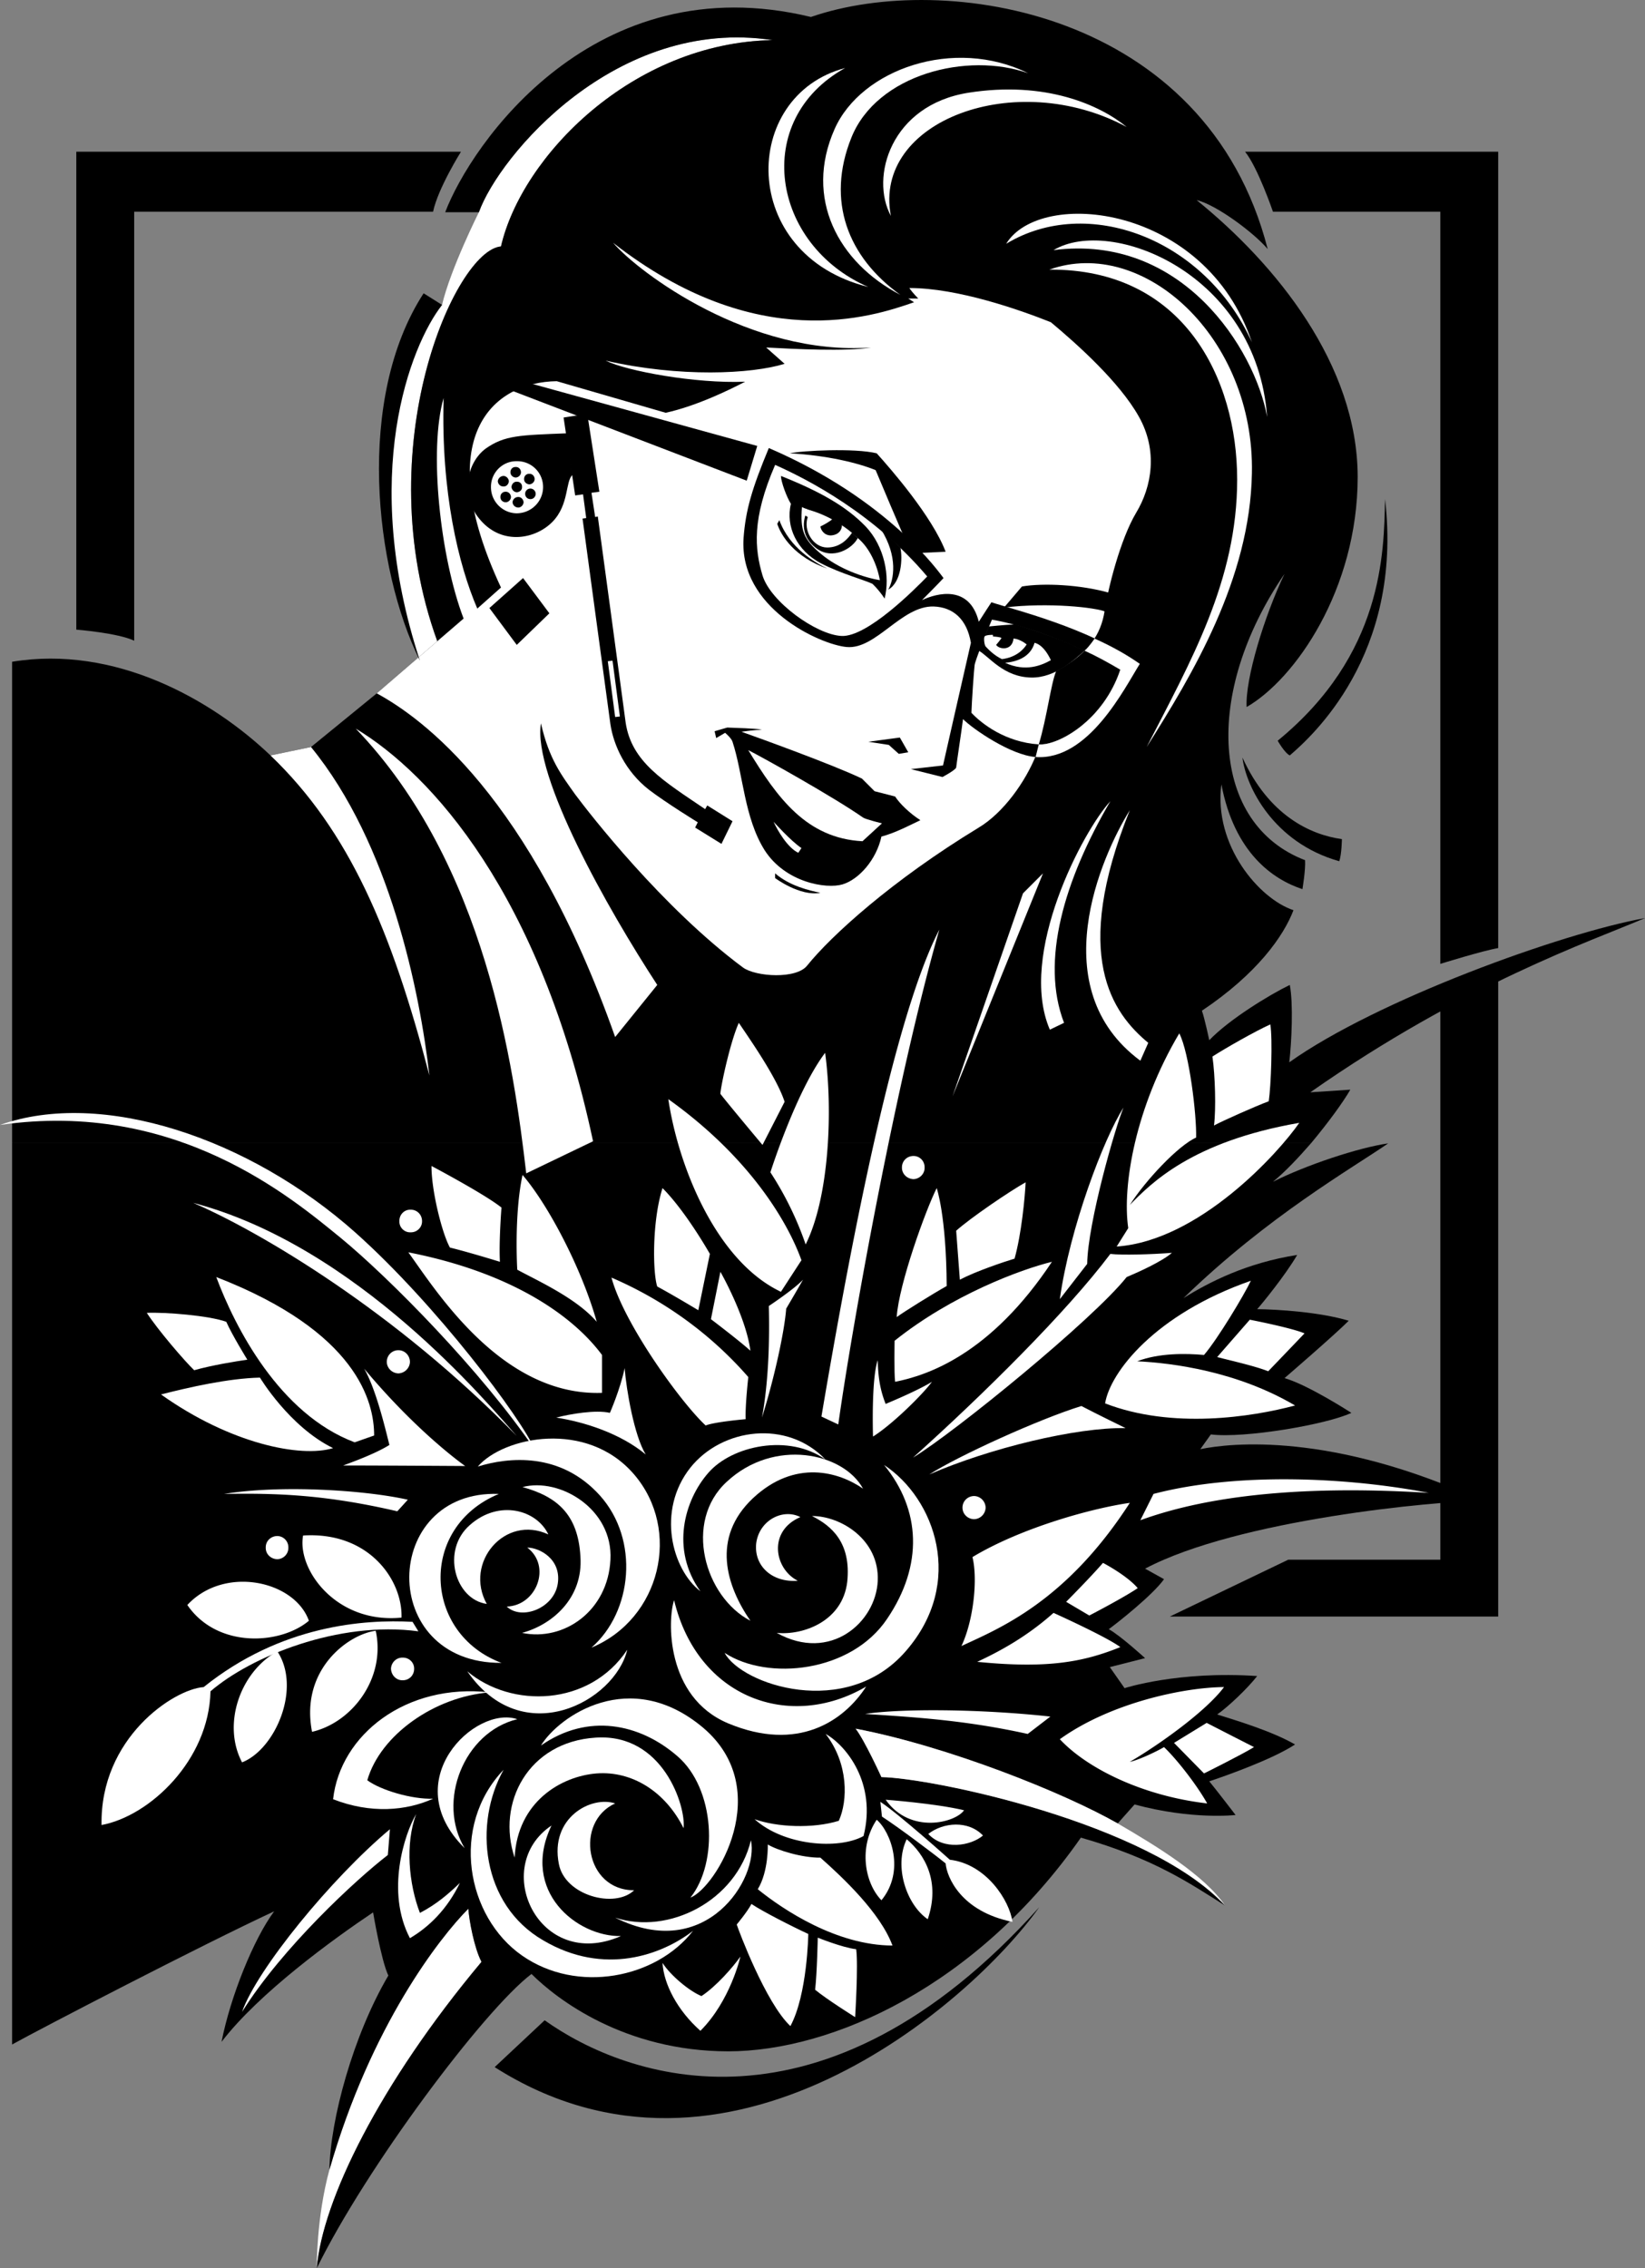
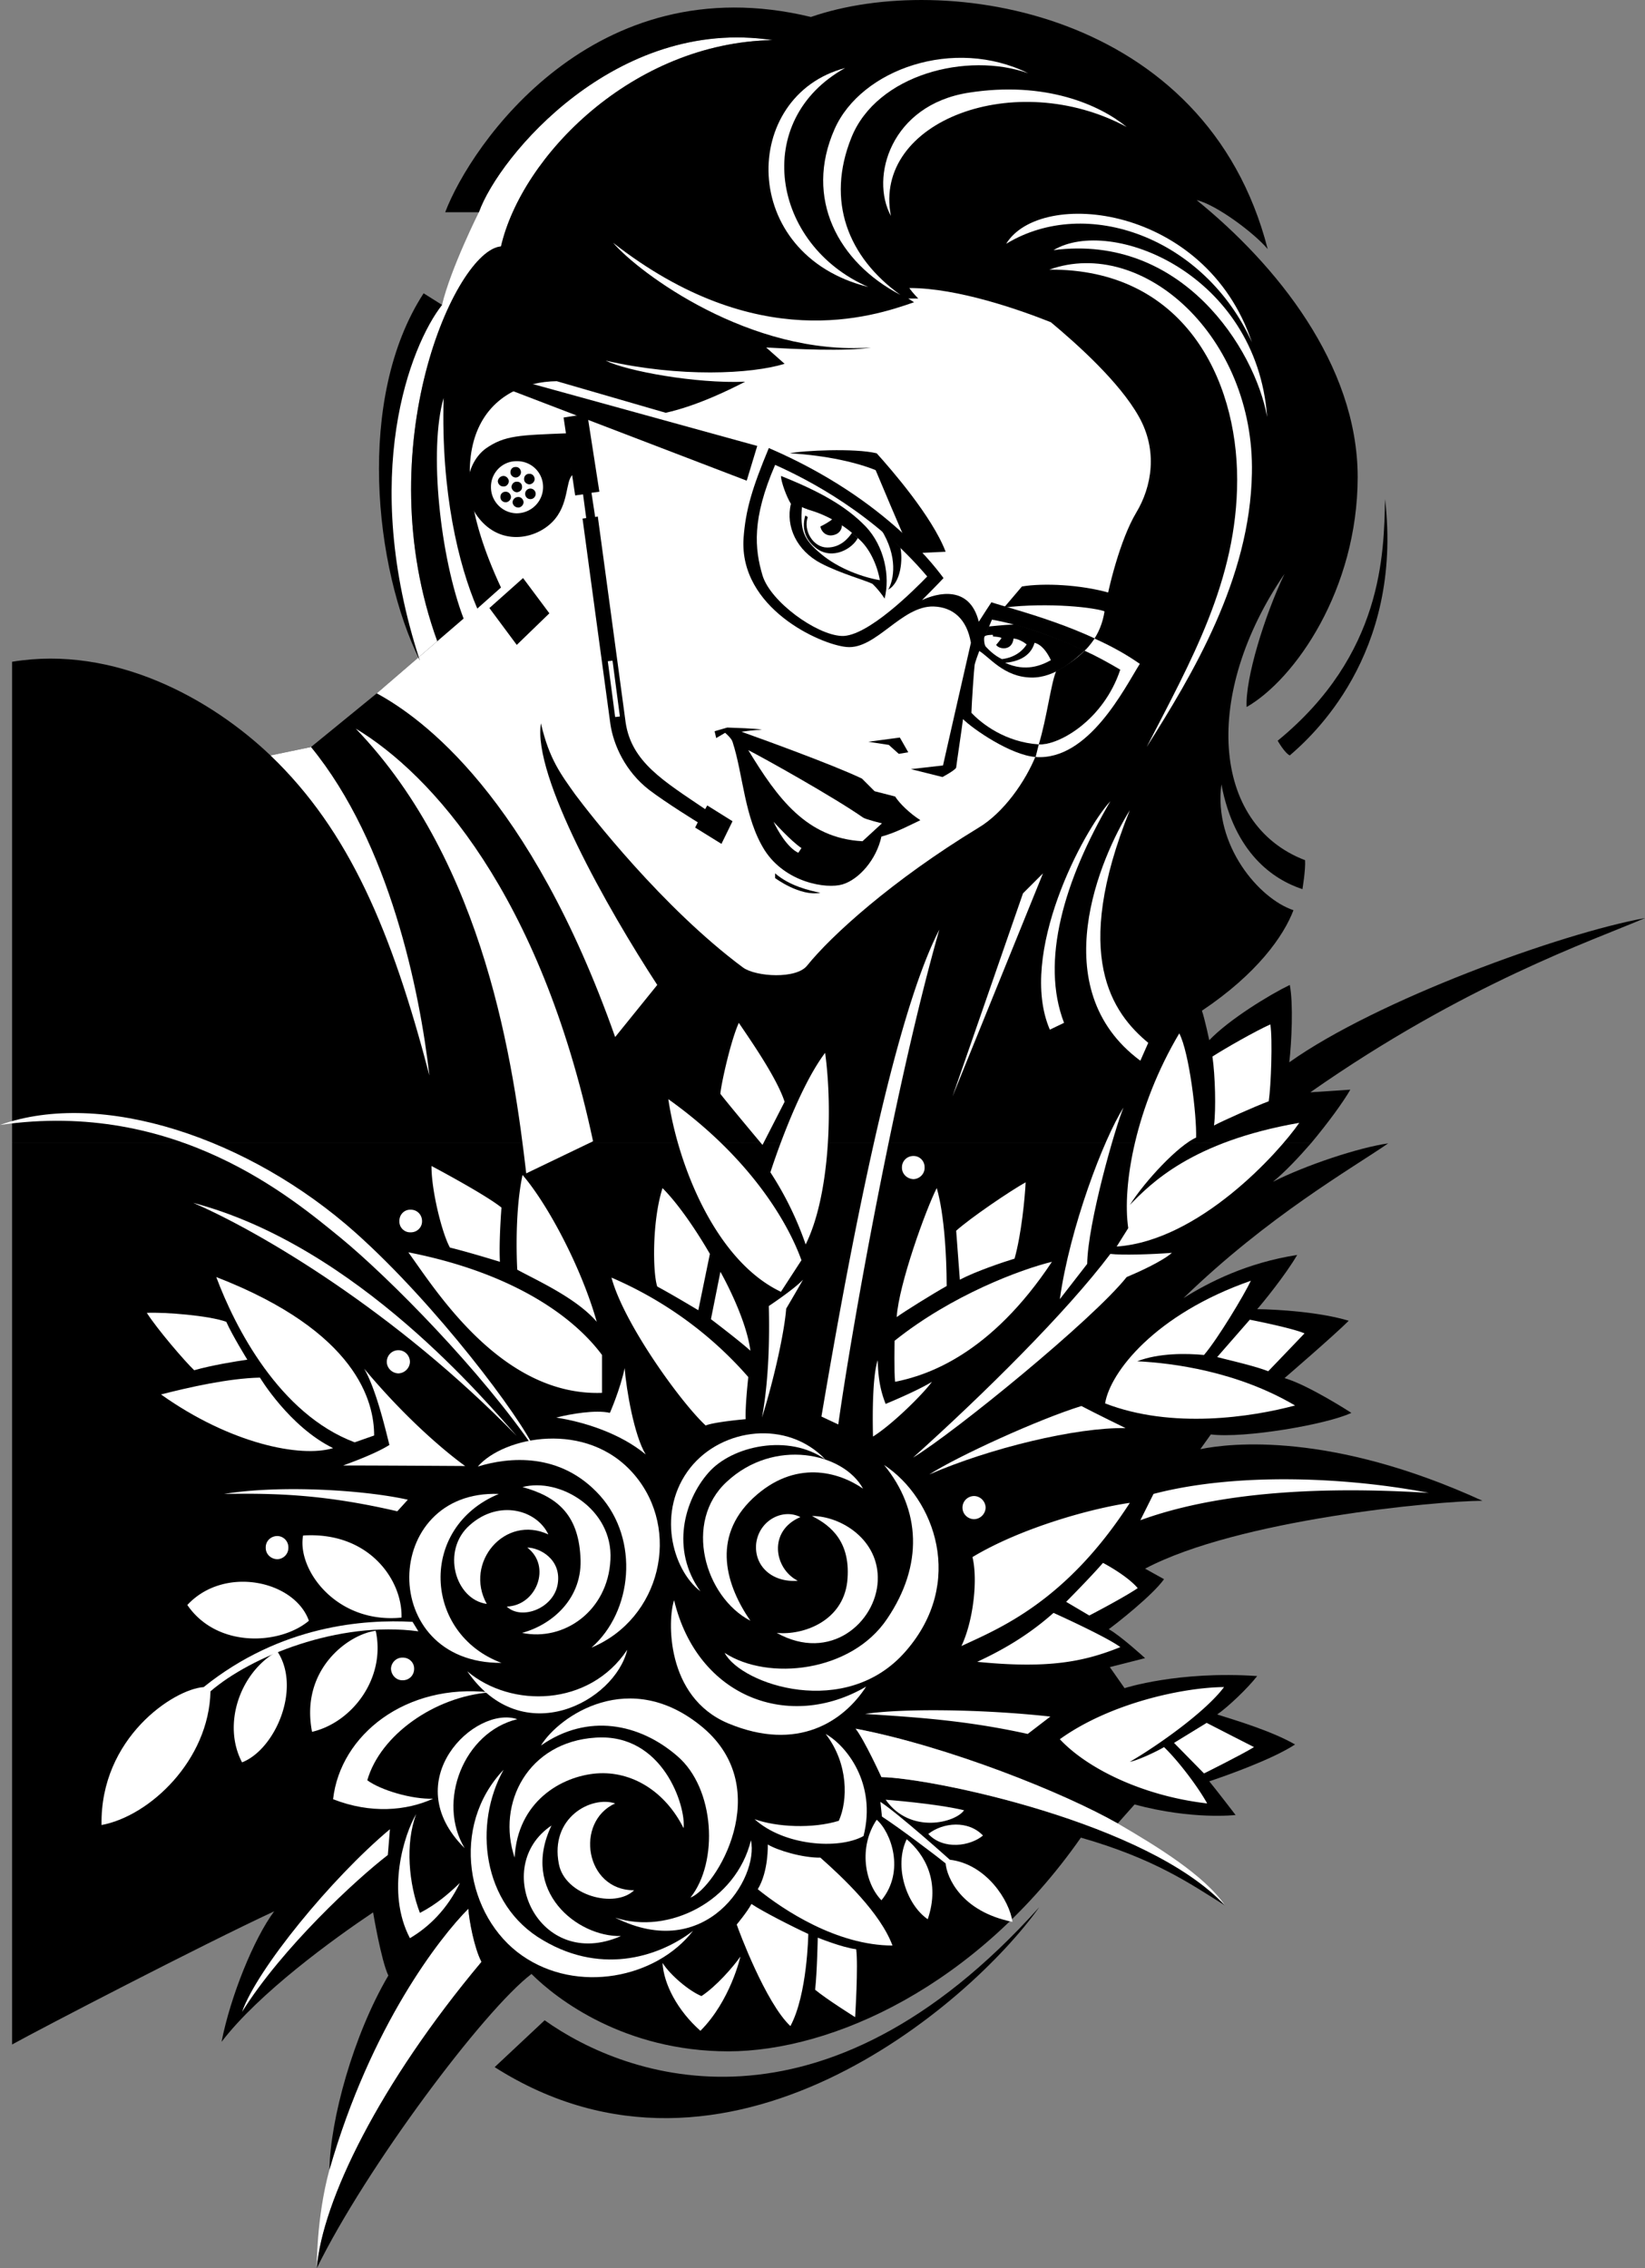
<svg xmlns="http://www.w3.org/2000/svg" width="312.598" height="430.923">
  <rect width="100%" height="100%" fill="#808080" stroke="none" />
  <path fill="#fff" d="M60.2 430.923c1.05-12.824 11.905-35.035 31.3-58.2-1.36-2.554-2.363-7.898-2.5-10.1-5.371 5.378-18.566 22.241-26.402 49.6-2.516 9.216-2.399 18.7-2.399 18.7M91 40.322c3.816-10.665 26.027-37.22 55.797-32.7-26.598.492-47.637 22.035-51.598 39.2-8.734.703-25.433 38.28-12.101 75l-3.301 3.699c-6.524-16.04-10.7-48.434 4.203-67.598 1.633-6.89 7-17.601 7-17.601" />
  <path d="M249.2 217.122c-2.43 2.797-4.993 5.516-7.302 7.399 6.223-3.149 16.243-6.489 21.899-7.297-6.992 4.816-22.856 13.836-38.899 29.398 4.856-3.039 12.036-6.71 21.602-8.199-2.219 3.824-6.727 9.336-7.602 10.3 3.88.04 11.895.54 17.399 2.2-2.664 2.68-12.2 10.899-12.2 10.899 4.528 1.3 12.7 6.601 12.7 6.601-4.668 2.215-20.363 4.887-26.7 4.098l-2 2.8c5.665-1.175 24.868-3.347 53.602 9.801-8.695.047-46.437 3.551-64.101 12.899l3.601 2c-2.137 3.015-8.96 8.386-10.5 9.5 2.188 1.199 6.899 5.5 6.899 5.5l-6.7 1.703 2.801 4s10.207-3.324 25.2-2.3c-1.797 2.315-5.473 5.82-7.602 7.3 3.8 1.195 10.48 3.2 14.8 5.7-4.32 2.843-13.34 6.015-16.3 7 1.125 1.35 5 6.398 5 6.398s-8.219.964-19.2-2l-3.199 3.601c-10.199-5.476-32.246-14.664-49.8-18 1.691 2.168 4.902 9.2 4.902 9.2 9.48.148 50.73 8.667 65.297 24.398-6.719-4.207-13.399-8.883-27.399-12.899-19.734 28.23-47.289 40.586-67 40.602-19.699-.016-32.558-9.867-37.398-14.703-9.023 6.84-31.402 36.734-40.8 55.902 1.05-12.824 11.905-35.035 31.3-58.2-1.36-2.554-2.363-7.898-2.5-10.1-5.371 5.378-18.566 22.241-26.402 49.6.156-9.487 4.496-25.519 11.199-36.901-1.36-2.813-2.899-12-2.899-12-7.476 5.011-21.671 15.28-28.8 24.601 1.699-8.652 6.125-19.59 10-24.8-13.727 6.378-44.29 22.245-49.801 25.3 0 0 .004-95.484 0-171.3h246.902m-246.902-.001c.004-49.984 0-91.398 0-91.398 19.539-3.215 37.89 7.117 49.101 17.797l7.7-1.598 12.5-10.2 11.5-9.901c-13.332-36.72 3.367-74.297 12.101-75 3.961-17.165 25-38.708 51.598-39.2-29.77-4.52-51.98 22.035-55.797 32.7h-6.402c4.875-12.836 28.254-47.07 69.5-37.098 25.386-8.805 75.152-1.29 86.8 44.098-2.46-2.97-9.808-8.48-13.5-9.301C242.445 50.197 257.977 69.236 258 90.622c-.023 21.367-11.883 38.399-21.102 43.7-.3-5.301 3.375-17.325 7.2-25.301-15.516 22.672-14.012 47.554 3.902 54.402.121 1.84-.5 5.5-.5 5.5-5.555-1.824-12.906-6.836-15.402-19.902-1.512 11.566 7.172 21.75 13.699 23.902-1.848 4.863-6.86 12.043-17.399 19.098.52 1.465 1.399 5.601 1.399 5.601 3.797-3.972 11.48-8.648 15.3-10.5.688 3.524.352 10.844-.097 14.7 16.648-11.844 51.719-24.536 67.598-27.399-10.2 4.363-34.25 12.547-63.598 33.098l7.598-.5c-1.305 2.3-4.207 6.277-7.399 10.101H2.297" />
  <path fill="#fff" d="M51.398 143.52c15.028 14.391 23.043 33.43 30.2 60.802-1.813-15.848-7.489-44.07-22.5-62.399l-7.7 1.598" />
-   <path d="M14.5 119.622v-90.8h73.098s-4.387 6.988-5.301 11.402H25.5v81.5c-3.102-1.477-11-2.102-11-2.102m222.098-90.8h48.101v151.3c-2.738.438-11 3-11 3V40.224h-31.8s-2.876-8.414-5.301-11.402M273.7 191.02v105.302h-28.903l-22.5 10.8h62.402V185.423l-11 5.598" />
  <path fill="#fff" d="M71.598 131.724c8.523 4.644 29.062 19.344 45.3 65.297l8-9.899c-9.375-14.347-23.734-39.73-22.101-49.699 1.539 6.797 3.875 9.8 6.5 13.5 2.719 3.649 16.582 21.52 31.902 32.899 2.465 1.765 10.172 2.238 12.2-.399 4.542-5.637 16.066-16.156 32.601-26.2 4.676-2.812 8.848-8.663 10.898-13.8 1.961-5.215 2.68-13.293 3.801-15.902 6.176-3.34 8.512-7.016 9.2-11.399.648-4.3 2.988-13.652 6-18.699 3-4.973 4.167-11.82.5-18.3-3.68-6.548-11.696-13.727-16.7-17.9-5.851-2.339-17.707-6.515-26.902-6.5.676.985 1.703 2 1.703 2h-1.902l1.101.7c-7.992 2.797-29.867 10.059-57.199-11.3 4.953 5.745 26.078 21.527 49 19.898-4.8.793-14.406.293-19.902 0 .988.879 3.5 3.101 3.5 3.101-6.352 1.95-19.88 2.617-34-.601 4.015 1.968 17.043 4.39 26.5 4-2.692 1.39-9.04 4.566-15.098 5.902l-20.703-6c-12.149.152-24.008 10.508-10.598 39.2l-4.5 4c-3.566-8.31-6.906-22.005-6.402-40-2.84 9.812-.668 30.187 3.8 41.898l-5 4.3-11.5 9.903" />
  <path d="m80.5 55.724 3.5 2.2c-6.05 7.804-15.738 32.355-4.203 67.597-8.695-17.54-12.203-49.938.703-69.797" />
  <path fill="#fff" d="M160.598 12.923c-19.856 5.211-20.356 35.438 4.402 41.598-18.414-7.996-22.254-31.711-4.402-41.598" />
  <path fill="#fff" d="M171.098 56.02c-11.82-6.156-18.332-18.347-12.5-31.5 5.039-11.386 22.726-17.573 36.8-10.597-11.57-4.14-28.773.203-33.601 12.2-4.856 12.05-.68 22.738 9.3 29.898" />
  <path fill="#fff" d="M169.297 41.02c-4.008-7.355 0-21.05 14.703-23.398 14.691-2.328 25.043 2.348 30.098 6.5-21.086-11.332-48.305-1.144-44.801 16.899m21.903 5.301c6.488-10.653 37.886-7.48 46.698 18.699-8.98-19.832-31.359-28.016-46.699-18.7" />
  <path fill="#fff" d="M200.2 47.52c10.847-6.507 38.57 4.348 40.597 31.704-2.36-12.992-16.223-34.871-40.598-31.703" />
  <path fill="#fff" d="M199.398 51.224c17.829-6.371 39.04 12.836 38.5 38.7-.351 20.058-11.32 38.265-20 52 8.348-16.243 17.2-31.606 17.2-50.802 0-19.215-10.188-40.09-35.7-39.898" />
-   <path d="M242.797 140.724s1.316 2.328 2.3 2.797c4.028-3.477 21.563-19.008 18.102-48.7-.215 10.32-.379 29.524-20.402 45.903m-6.699 3.199c.668 5.473 5.847 16.16 18.402 19.7.469-1.368.5-4.2.5-4.2-6.043-.84-13.89-4.516-18.902-15.5" />
+   <path d="M242.797 140.724s1.316 2.328 2.3 2.797c4.028-3.477 21.563-19.008 18.102-48.7-.215 10.32-.379 29.524-20.402 45.903m-6.699 3.199" />
  <path fill="#fff" d="M214.7 153.923c-5.49 8.832-16.512 33.883 2 47.598l1.5-3.399c-6.817-5.64-14.665-16.496-3.5-44.199" />
  <path fill="#fff" d="M211 152.224c-5.129 5.523-17.652 29.07-11.5 43.398l2.7-1.3c-4.512-11.692 0-27.055 8.8-42.098m-12.8 13.699-3.802 3.8-13.398 38.6Zm0 0" />
  <path d="m143.898 84.724-2 6.598L97 74.122l3-1.5 43.898 12.102m2.2.398c22.867 9.832 32.386 23.692 33.199 24.7-.813.914-4.098 4.199-4.098 4.199 2.867-1.364 9.047-2.95 10.801 4.101.75-1.207 2.398-3.699 2.398-3.699 4.196 1.406 18.309 4.746 28.2 11.7-2.88 4.57-9.723 18.429-19.801 17.699-4.797-.375-11.969-5.364-13.797-7.2-.258 2.086-1.262 8.684-1.3 9.2-.126.484-2.602 1.8-2.602 1.8l-6-1.5 6.101-.699s3.125-13.812 5.301-23.3c-.758-4.458-3.344-6.774-7.102-6.9-6.097-.148-10.937 8.204-16.5 7.7-5.035-.445-20.492-7.43-19.601-20.7.398-5.359 1.617-9.44 4.8-17.1" />
  <path fill="#fff" d="M147.297 88.322c6.469 2.875 18.914 9.386 28.902 21.199-2.226 2.3-11.41 11.57-16.3 11.3-4.797-.234-13.481-6.496-15-11.5-1.485-5.015-2.07-10.69 2.398-21m41.203 29.403c6.348 1.113 15.45 4.367 24.398 9.5-3.27 9.812-11.953 14.492-15.5 14.2-6.304-.415-10.816-3.884-12.8-6 .066-2.142.484-8.157.601-9 .047-.825 2.387-6.587 3.301-8.7" />
  <path d="M150.098 86.122c2.332-.52 12.355-1.02 16.5 0 2.699 2.989 10.55 12.004 13.101 18.7l-6.5.3c-1.48-3.07-6.8-15.8-6.8-15.8-3.364-1.383-9.208-2.801-16.301-3.2m40.699 29.301 3.402-4c4.074-.687 11.172-.351 16.598 1.2l-.7 3.6c-1.804-.812-10.82-1.816-19.3-.8m-22-3.403c1.043-1.87 1.922-6.21-1.399-11.5l3.7 3.5c.457 2.083.203 6.59-2.301 8" />
  <path d="M168.098 113.724c1.074-4.2-.012-9.918-3.598-13.703-3.676-3.813-8.688-6.653-16.102-9.598.024 1.11 1.07 3.988 1.899 5.3-1.04 4.282 1.09 8.876 5.703 11.298 3.762 1.953 8.414 3.215 9.797 3.902.746.688 1.832 2.024 2.3 2.8" />
-   <path d="m148.098 98.822-.399.699c.766 2.324 3.313 6.332 9.5 8.5-2.304-1.125-7.191-3.922-9.101-9.2" />
  <path fill="#fff" d="M152.398 96.322c-.343 4.394.243 6.105 3.602 8.902 3.395 2.867 8.117 4.488 11.2 5-.49-2.785-1.919-6.129-4.2-8-5.39-4.68-9.734-5.305-10.602-5.902" />
  <path d="M163 102.224c-3.93-3.68-7.813-4.973-9.5-5.402-.652 1.18-1.89 4.75 1.7 7.402 3.077 2.21 6.792 0 7.8-2" />
  <path fill="#fff" d="M161.898 101.224c-3.558-2.922-6.878-4.02-8.398-4.402-.316.304-.441.761-.5 1.101l.5.3c-.902 2.575 1.02 5.79 3.7 5.798 2.581-.008 4.046-1.817 4.698-2.797" />
  <path d="M155.898 100.02c.79-.347 2.043-1.14 2.301-1.398.535.297 1.496.883 1.801 1.102-.012.992-.637 1.902-2.102 2-1.336-.004-1.918-1.09-2-1.703m32 18.999s2.942-.308 5-.398c1.118.34 7.504 2.176 13.2 5-1.688 1.516-5.528 5.18-10.098 5.102-5.285-.078-7.996-3.961-10-5.102.582-1.363 1.898-4.601 1.898-4.601" />
  <path fill="#fff" d="M199.7 125.423c-1.762.969-4.766 2.305-8.7.5 2.18-.2 4.809-1.035 5.598-3.8 1.382.343 2.425 1.847 3.101 3.3" />
  <path fill="#fff" d="M195.098 122.423c-.582.965-2 2.465-4.7 2.8-1.52-.71-2.644-1.921-3-2.3-.398-.289-.476-1.773-.3-2 .195-.293 1.406-.336 1.601-.3v.3s1.516.082 1.598.3c0 .118-1 1.298-1 1.298.543.867 3.047 1.199 3.3-1.2.833.02 1.876.606 2.5 1.102" />
  <path d="m165 140.923 6-.8 1.598 2.8-1.801.3-1.899-1.702-3.898-.598m-28.902-.699-.301-1.3 2.402-.7c1.707.066 5.133.152 6.598.398-1.55.086-2.887.254-3.899.399 3.352 1.191 17.461 6.285 22.899 8.902l2.402 2.399 3.899 1c.785 1.246 2.707 3.167 4.8 4.5-1.593.753-4.933 2.511-7.398 3.101-.957 4.418-4.297 8.176-7.402 9.098-3.075.914-10.84-.336-14.801-6.5-3.887-6.196-4.055-14.38-6.098-20.598-.199-.691-1.402-1.7-1.402-1.7l-1.7 1m11.2 25.7v.899s4.719 3.53 8.601 2.8c-2.046-.437-5.804-1.27-8.601-3.699" />
  <path fill="#fff" d="M142.2 142.52c2.718 1.364 16.327 8.962 21.8 12.802.574.375 3.598 1.101 3.598 1.101l-3.7 3.399c-10.632-.57-16.144-8.172-21.699-17.301M147 156.122s3.3 3.672 5.297 5l-.598.899c-2.105-1.02-3.945-4.274-4.699-5.899" />
  <path d="m112.398 93.622 1.5-.199-2.3-14.8-4.5.699 2.199 14.8 1.5-.199.601 4.5-.699.098s4.742 35.094 5.301 39.101c.61 4.008 2.863 8.934 7.297 12.399 3.336 2.547 9.3 6.203 9.3 6.203l-.5 1 5 3.098 2.102-4.301-4.8-3-.399.703c-7.871-5.328-13.965-8.918-15.102-16.402-.433-3.375-5.3-39.2-5.3-39.2l-.5.102-.7-4.602" />
  <path fill="#fff" d="m115.5 125.622.898-.101 1.399 10.601-.899.102-1.398-10.602" />
  <path d="m107.7 82.322 1.097 7.902c-1.371 1.14-.621 5.648-3.797 8.898-3.168 3.266-9.43 4.516-13.602-.199-4.18-4.637-2.675-11.066.899-13.7 3.605-2.542 6.527-2.542 15.402-2.901" />
  <path fill="#fff" d="M98.2 97.52c2.78-.027 5-2.25 5-5a4.892 4.892 0 0 0-5-4.898c-2.7-.05-4.919 2.172-4.903 4.899-.016 2.75 2.203 4.972 4.902 5" />
  <path d="M98.2 93.52c.593-.027 1.042-.476 1-1 .042-.585-.407-1.034-1-1-.516-.034-.962.415-1 1 .038.524.484.973 1 1m-.2-2.796c.543-.027.992-.477 1-1-.008-.586-.457-1.035-1-1-.566-.035-1.016.414-1 1-.016.523.434.973 1 1m2.598 1.296c.535-.027.984-.476 1-1-.016-.585-.465-1.034-1-1-.575-.034-1.024.415-1 1-.024.524.425.973 1 1m.199 2.802c.543.011.992-.442 1-1-.008-.551-.457-1-1-1a.987.987 0 0 0-1 1 .976.976 0 0 0 1 1M98.5 96.423c.504-.004.953-.453 1-1-.047-.562-.496-1.016-1-1-.605-.016-1.055.438-1.102 1 .047.547.497.996 1.102 1m-2.402-1c.527-.008.976-.457 1-1-.024-.566-.473-1.016-1-1-.582-.016-1.032.434-1 1-.032.543.418.992 1 1m-.398-3c.507.027.956-.422 1-1-.044-.531-.493-.98-1-1a1.125 1.125 0 0 0-1.102 1c.05.578.5 1.027 1.101 1m3.699 17.399 5 6.699-6.199 6-5.199-7 6.398-5.7" />
  <path fill="#fff" d="M67.598 138.423c14.359 8.637 35.066 31.348 45.101 78.399L100 222.923c-2.344-20.086-7.688-58.832-32.402-84.5" />
  <path d="m94 392.724 9.5-8.902c15.531 11.066 52.773 24.425 94-21.5-13.172 18.535-59.43 58.449-103.5 30.402" />
  <path fill="#fff" d="M133.098 302.322c-5.383-4.13-8.387-15.317-1.899-23.5 6.016-7.532 18.395-9.184 25.7-1.5-6.973-5.012-17.829-2.676-22.301 2.5-4.543 5.18-7.215 14.53-1.5 22.5" />
  <path fill="#fff" d="M164 282.822c-3.719-6.84-16.914-9.68-25.902-1.301-8.262 7.593-4.203 21.847 4.5 26.402-4.528-6.559-7.536-15.742.5-23.3 7.996-7.473 16.347-4.966 20.902-1.801" />
  <path fill="#fff" d="M154.297 288.02c5.484-.015 12.832 4.497 12.5 12.302-.336 7.89-9.02 15.574-19.2 9.902 5 .496 12.516-2.176 13.403-9.703.785-7.504-3.059-10.676-6.703-12.5" />
  <path fill="#fff" d="M152.098 288.224c-3.34-1.719-7.848.617-8.399 5-.453 4.3 3.055 7.473 7.899 7.098-4.512-2.297-5.68-9.477.5-12.098" />
  <path fill="#fff" d="M168 278.322c9.648 6.343 15.492 22.375 4.098 35.402-11.317 13.027-31.188 6.348-34.399.297 8.219 5.383 24.086 3.71 30.899-6.5 6.879-10.164 6.379-20.684-.598-29.2" />
  <path fill="#fff" d="M128.098 304.02c4.46 18.555 21.996 24.903 36.5 16.403-4.317 6.66-13.055 12.469-26.2 7-12.02-5.016-11.52-19.879-10.3-23.402m-37.301-25.399c4.855-5.644 20.719-8.984 29.703 1.5 9.05 10.555 5.043 27.422-8.102 32.899 7.801-6.813 9.137-20.504 1.602-28.899-7.492-8.308-17.348-7.304-23.203-5.5m28.403 34.801c-2.34 9.82-19.876 19.34-30.403 4.098 8.36 7.058 23.219 6.722 30.402-4.098" />
  <path fill="#fff" d="M95.297 315.923c-14.844-5.539-15.844-25.746-.5-32.101-22.36-.825-23.195 32.242.5 32.101" />
  <path fill="#fff" d="M92.5 304.724c-6.035-.852-8.707-10.203-3.203-15 5.52-4.89 12.7-2.887 14.902 1.797-8.215-3.848-16.062 5.336-11.699 13.203" />
  <path fill="#fff" d="M99.297 282.52c7.043-1.863 17.23 4.15 16.703 13.802-.477 9.722-8.824 15.566-16.8 13.902 5.636-1.508 11.648-6.52 11.097-14.5-.45-8.05-4.457-11.39-11-13.203" />
  <path fill="#fff" d="M100.2 294.02c2.3-.003 6.472 2.169 5.8 6.802-.664 4.718-6.871 7.09-9.703 4.402 5.7-.184 8.539-7.7 3.902-11.203m-1.902 32.601c-7.988-2.71-23.02 11.653-10 24.5-5.336-8.84-.16-22.035 10-24.5m4.5 5c3.375-5.539 16.902-15.058 30.8-3.398 13.825 11.719 2.47 30.422-2.398 32.297 5.367-6.715 4.7-20.746-2.5-26.899-7.164-6.203-17.015-8.207-25.902-2" />
  <path fill="#fff" d="M142.7 349.622c1.55 7.188-8.473 23.387-25.802 14.7 10.149 3.343 23.008-3.168 25.801-14.7" />
  <path fill="#fff" d="M131.7 366.822c-6.99 9.027-22.02 12.03-32.5 4.699-10.563-7.364-13.735-24.563-3.5-35.297-5.727 10.234-4.223 25.598 7.5 32.398 11.655 6.89 22.679 2.72 28.5-1.8" />
  <path fill="#fff" d="M118 367.822c-8.32.18-19.176-8.508-13.203-21-11.652 7.816-2.465 27.859 13.203 21" />
  <path fill="#fff" d="M97.797 352.923c-3.48-10.309 2.531-21.996 15.402-22.8 12.848-.868 17.188 13.16 16.7 17.199-3.52-7.043-9.864-10.887-16.5-10.399-6.727.516-15.075 5.36-15.602 16" />
  <path fill="#fff" d="M116.898 342.622c-4.546-1.511-12.437 2.703-10.699 11.5 1.14 6.028 10.66 8.532 14.301 5-9.316.028-11.32-13-3.602-16.5m115.899 19.398c-14.567-15.73-55.817-24.25-65.297-24.398 0 0-3.21-7.031-4.902-9.199 17.554 3.336 39.757 12.238 49.8 18 7.5 4.375 16.52 9.887 20.399 15.598m-75.899-32.598c3.883 2.172 9.727 9.352 7.2 19.399-4.82 2.644-15.172 1.808-20.7-3.2 4.192 1.504 11.036 1.836 16 .301 1.72-3.809 1.883-10.824-2.5-16.5m10.399 12.899.3 2.8c3.204 2.086 9.551 6.844 12.102 8.899.203 2.539 2.875 9.136 12.7 11.101-.555-4.054-4.981-10.984-11.899-11.8 0 0-9.7-8.704-13.203-11" />
  <path fill="#fff" d="M168.297 341.923s9.437.691 14.902 2c-1.625 2.367-10.226 4.621-14.902-2m8.101 6.5c2.836-2.219 7.598-2.637 10.399.3-2.383 1.993-7.477 2.825-10.399-.3m-4.101 1c3.43 2.879 6.437 8.055 4 15.2-3.992-2.72-6.496-9.985-4-15.2m-5.699-3.699c2.699 2.32 5.457 9.75.902 15.297-3.21-3.293-4.379-10.14-.902-15.297m-20.7 4.699s.188 5.05-1.898 8.5c4.926 3.98 15.027 10.664 25.598 10.7-2.305-6.216-9.403-12.895-13.7-16.7-3.382.047-8.144-1.375-10-2.5m9.5 17.699s4.633 1.883 7.301 2.2c.422 3.023-.199 12.902-.199 12.902s-5.39-3.367-7.602-5.203c.372-3.258.5-9.899.5-9.899m-1.8-.699s-.164 11.516-3.399 17.5c-4.699-4.398-9.875-18.262-10.199-19.3 0 0 1.996-2.384 2.797-3.9 2.121 1.434 7.883 4.356 10.8 5.7m-12.897 4.301s-1.88 8.383-7.602 14.098c-4.38-3.88-6.97-8.887-7.2-12.899 1.485 2.34 5.075 5.348 7.399 6.3 2.851-1.87 6.023-5.546 7.402-7.5m-61.601-27.101c-2.235 3.754-5.825 14.778-1.2 23.602 3.641-2.145 7.067-5.485 9.5-10.5-2.101 2.008-4.355 4.012-7.601 5.7-2.098-5.446-2.848-13.126-.7-18.802m-4.999 2.898-.399 4.903c-6.02 4.637-20.047 17.582-27.699 29.8 2.809-8.046 16.918-25.331 28.098-34.702m8.199-5.797c-5.098 2.308-11.863 2.894-19 .098 1.375-12.23 13.816-22.086 29.8-20.301-10.472.804-20.827 8.07-23.3 16.703 2.558 1.887 8.488 3.64 12.5 3.5m-5.797-22.5c1.238.027 2.215-.953 2.2-2.203.015-1.164-.962-2.14-2.2-2.098-1.176-.043-2.156.934-2.203 2.098.047 1.25 1.027 2.23 2.203 2.203m3-9.301-1.102-1.8c-9.132-.493-24.996.593-39.699 12.398-5.672.383-19.699 9.652-19.402 26.203 9.137-1.688 20.41-12.293 20.703-25.402 7.64-6.594 24.34-13.442 39.5-11.399" />
  <path fill="#fff" d="M52.7 313.724c-7.15 4.008-10.49 13.945-6.7 21.098 6.316-2.477 11.324-14.083 6.7-21.098m18.698-3.902c-5.14.644-14.406 7.324-12.101 19.199 7.629-1.77 14.062-10.203 12.101-19.2m4.899-2.499c.234-7.043-6.113-16.395-18.7-15.598-1.19 6.469 6.325 16.824 18.7 15.598M52.7 296.224c1.155-.024 2.132-1 2.097-2.203a2.139 2.139 0 0 0-2.098-2.2c-1.258.012-2.234.989-2.199 2.2-.035 1.203.941 2.18 2.2 2.203m6 11.699c-2.712-7.644-16.071-10.566-23.102-3 5.613 8.215 17.554 7.633 23.101 3m18.801-23c-8.234-1.844-24.098-2.848-34.902-1.101 9.886-.157 19.07.093 32.902 3.3l2-2.199m-1.8-24c1.202-.039 2.179-1.02 2.198-2.2-.02-1.234-.996-2.21-2.199-2.202-1.21-.008-2.187.968-2.199 2.203.012 1.18.988 2.16 2.2 2.2m12.698 17.596s-8.863-6.128-19.199-18.5c2.238 3.856 3.992 11.286 4.801 14.5-2.73 1.712-7.406 3.384-8.8 3.903 4.316-.02 23.198.098 23.198.098" />
  <path fill="#fff" d="M71.098 272.724c.004-6.344-3.168-19.703-30-30.102 3.535 9.48 11.968 26.012 26.3 31.399l3.7-1.297m-21.7-11s5.59 9.332 13.899 13.398c-6.137 1.864-19.5-.808-32.7-10.199 5.434-1.383 12.782-3.055 18.801-3.2M47 258.322s-2.867-4.633-4-7.2c-3.293-1.191-11.645-1.86-15.102-1.699 2.04 3.18 7.215 9.191 9 10.899 3.395-.958 7.985-1.708 10.102-2m51.2 14.5c-5.473-6.11-30.27-36.086-61.5-44.301 12.527 5.379 38.41 20.574 61.5 44.3" />
  <path fill="#fff" d="M101.7 275.52c-2.708-6.218-18.805-27.632-34.102-41.296-20.211-18.027-48.266-27.379-67.598-20.5 33.527-4.875 55.57 13.996 64.797 21.5 9.144 7.527 26.68 25.226 36.902 40.297m21.001.801c-2.165-3.512-3.669-12.196-4-16.399-.837 4.035-2.802 8.5-2.802 8.5-2.71-.625-7.554.211-10.199.899 5.317.816 12.164 2.988 17 7" />
  <path fill="#fff" d="M114.398 264.622v-7.199c-5.554-7.492-17.242-15.676-36.8-19.5 5.195 7.164 17.718 27.371 36.8 26.7M95 239.724c-.184-3.152.152-8.496.297-10.3C92.145 226.883 82 221.52 82 221.52c-.043 4.527 1.96 12.71 3.5 15.5 3.637.886 9.5 2.703 9.5 2.703m-17-5.601c1.238.04 2.219-.937 2.2-2.101.019-1.25-.962-2.227-2.2-2.2-1.172-.027-2.152.95-2.102 2.2-.05 1.164.93 2.14 2.102 2.101m20.297 7.102s-.64-10.332 1-18c4.871 5.664 11.219 17.687 14.101 27.898-3.886-4.531-11.402-7.87-15.101-9.898m17.903 1.5c2.331 8.71 13.187 23.738 17.898 28.098 1.632-.684 7.601-1.2 7.601-1.2-.12-2.492.5-8 .5-8-4.797-5.511-13.148-13.363-26-18.898m16.501 6.199 2.198-10.7s-4.511-8-9-12.5c-2.023 6.337-1.855 16.192-1 18.7 2.817 1.5 7.801 4.5 7.801 4.5m4.199-7.301s4.844 8.477 5.7 15c-2.024-1.847-7.5-6-7.5-6l1.8-9m9.2 6.5s4.832-3.203 6.5-5c-1.504 2.633-3.2 5.5-3.2 5.5-.308 4.149-2.144 12.832-4.601 20.7 1.289-7.036 1.457-14.883 1.3-21.2m2.301-2.699 3.899-6c-2.703-7.527-10.05-19.719-25.297-30.601 1.883 12.718 9.066 30.753 21.398 36.601m-2-22.699s4.864-15.379 10.399-22.703c1.48 10.832.812 27.363-3.7 36.402a61.882 61.882 0 0 0-6.699-13.7m-1.5-5.203 4.2-8.198c-1.508-4.649-6.688-11.997-8.7-15-1.66 3.671-3.496 12.355-3.5 13.5 1.84 2.363 8 9.699 8 9.699m28.7 6.499c1.164-.046 2.144-1.023 2.101-2.198.043-1.239-.937-2.215-2.101-2.2-1.246-.015-2.227.961-2.2 2.2-.027 1.175.954 2.152 2.2 2.199m-17.5 45.101 3.199 1.5c2.82-20.023 11.172-65.949 19.203-94-7.531 14.524-15.215 49.93-22.402 92.5m10.699-10.699c-1.254 3.613-.899 14.5-.899 14.5 3.649-2.285 9.41-7.96 11.2-10.402-2.871 1.773-8.801 4.203-8.801 4.203-.918-2.348-1.418-4.602-1.5-8.3" />
  <path fill="#fff" d="M170 254.724s-.117 6.144.098 7.797c6.215-1.235 18.156-5.242 29.8-22.797-5.882 1.437-18.992 6.281-29.898 15m11.7-20.902.698 9.3c3.098-1.625 8.36-3.379 10.399-4 1.3-4.64 1.969-11.57 2.101-14.5-3.136 1.762-10.484 6.77-13.199 9.2M178 225.724s1.82 5.168 1.898 18.598c-2.836 1.601-7.93 4.773-9.5 5.902.403-6.223 5.497-20.332 7.602-24.5m33 12.5c-8.3 11.039-24.082 26.652-37.5 38.7 7.988-4.864 34.207-26.243 40.598-34.302 2.293-.96 6.722-2.965 8.601-4.601-3.969.304-9.48.468-11.699.203m-9.602 8.598 5.2-6.7c.109-7.812 5.367-26.097 6.902-29.699-3.79 5.941-10.219 22.89-12.102 36.399m10.802-10 2.198-3.5c-1.18-8.106 1.41-23.055 9.7-37 1.898 3.675 3.316 15.53 3.199 19.8-3.39 1.492-9.652 8.172-12.598 12.801 4.031-4.125 11.797-12.059 32.2-15.601-3.872 5.628-18.985 22.414-34.7 23.5" />
  <path fill="#fff" d="M230.7 213.822c1.64-.883 7.82-3.637 10.398-4.598.43-2.879.761-11.817.3-14.602-2.878 1.285-8.558 4.54-11 6.102.524 3.617.692 9.96.301 13.098m-54.101 66.3c5.394-3.472 20.757-10.484 28.902-13 2.875 1.512 8.398 4.2 8.398 4.2-9.363-.184-25.894 3.824-37.3 8.8m8.5 8.5c1.187-.02 2.168-.996 2.199-2.199-.031-1.21-1.012-2.187-2.2-2.2-1.222.013-2.202.99-2.199 2.2-.004 1.203.977 2.18 2.2 2.2M210 266.622c.965-5.922 9.484-16.941 27.7-23.3-1.266 2.683-6.278 11.035-8.903 14.101-3.387-.312-8.563-.394-12.7 1.2 6.723.324 19 1.91 30 8.398-8.245 2.199-23.359 4.535-36.097-.399" />
  <path fill="#fff" d="m231.297 257.822 6.203-7.098s7.95 1.543 10.398 2.598a5274.307 5274.307 0 0 1-6.898 7.199c-2.48-.989-6.988-1.992-9.703-2.7m-46.5 38.001c1.035 4.207.2 12.058-2.098 16.902 7.14-3.34 19.832-8.352 32-27.203-6.992.984-20.52 4.656-29.902 10.3m34.403-11.999-2.5 5c11.382-4.157 28.585-6.829 54.8-5.2-15.363-2.965-36.402-3.965-52.3.2m-9.602 13.101s4.539 2.356 6.601 4.8c-2.812 1.895-9.199 5.2-9.199 5.2l-4.402-2.601s4.527-4.543 7-7.399m-9.398 9.5s9.929 4.461 12.698 6.5c-6.945 2.805-13.707 4.14-27.199 2.8 4.473-2.081 9.485-4.839 14.5-9.3m-35.801 19.199c6.82-1.043 21.934-.96 35.2.5l-4.301 3.301c-11.719-2.59-21.238-3.172-30.899-3.8m68.2-5.103c-7.606.052-21.551 2.973-31.2 9.903 5.141 5.512 15.66 10.774 28 12.2-1.816-3.266-5.574-8.192-8.199-10.7-1.55.922-5.05 2.535-6.5 2.8 5.117-2.964 14.387-9.476 17.899-14.202" />
  <path fill="#fff" d="m223.098 331.122 6.199-3.8c1.457.765 9 4.601 9 4.601-2.45 1.508-9.5 5-9.5 5l-5.7-5.8" />
  <path d="M197.398 141.423c3.547.293 12.23-4.387 15.5-14.2-2.289-1.335-4.507-2.566-6.8-3.6-1.309 1.343-3.086 2.644-5.399 3.898-.984 2.281-1.765 8.89-3.3 13.902" />
  <path fill="#fff" d="M196.797 143.822c10.078.73 16.922-13.13 19.8-17.7-2.675-1.875-5.613-3.472-8.597-4.8 0 0-.992 1.511-1.902 2.3 2.293 1.035 4.511 2.266 6.8 3.602-3.27 9.812-11.953 14.492-15.5 14.2l-.601 2.398" />
</svg>